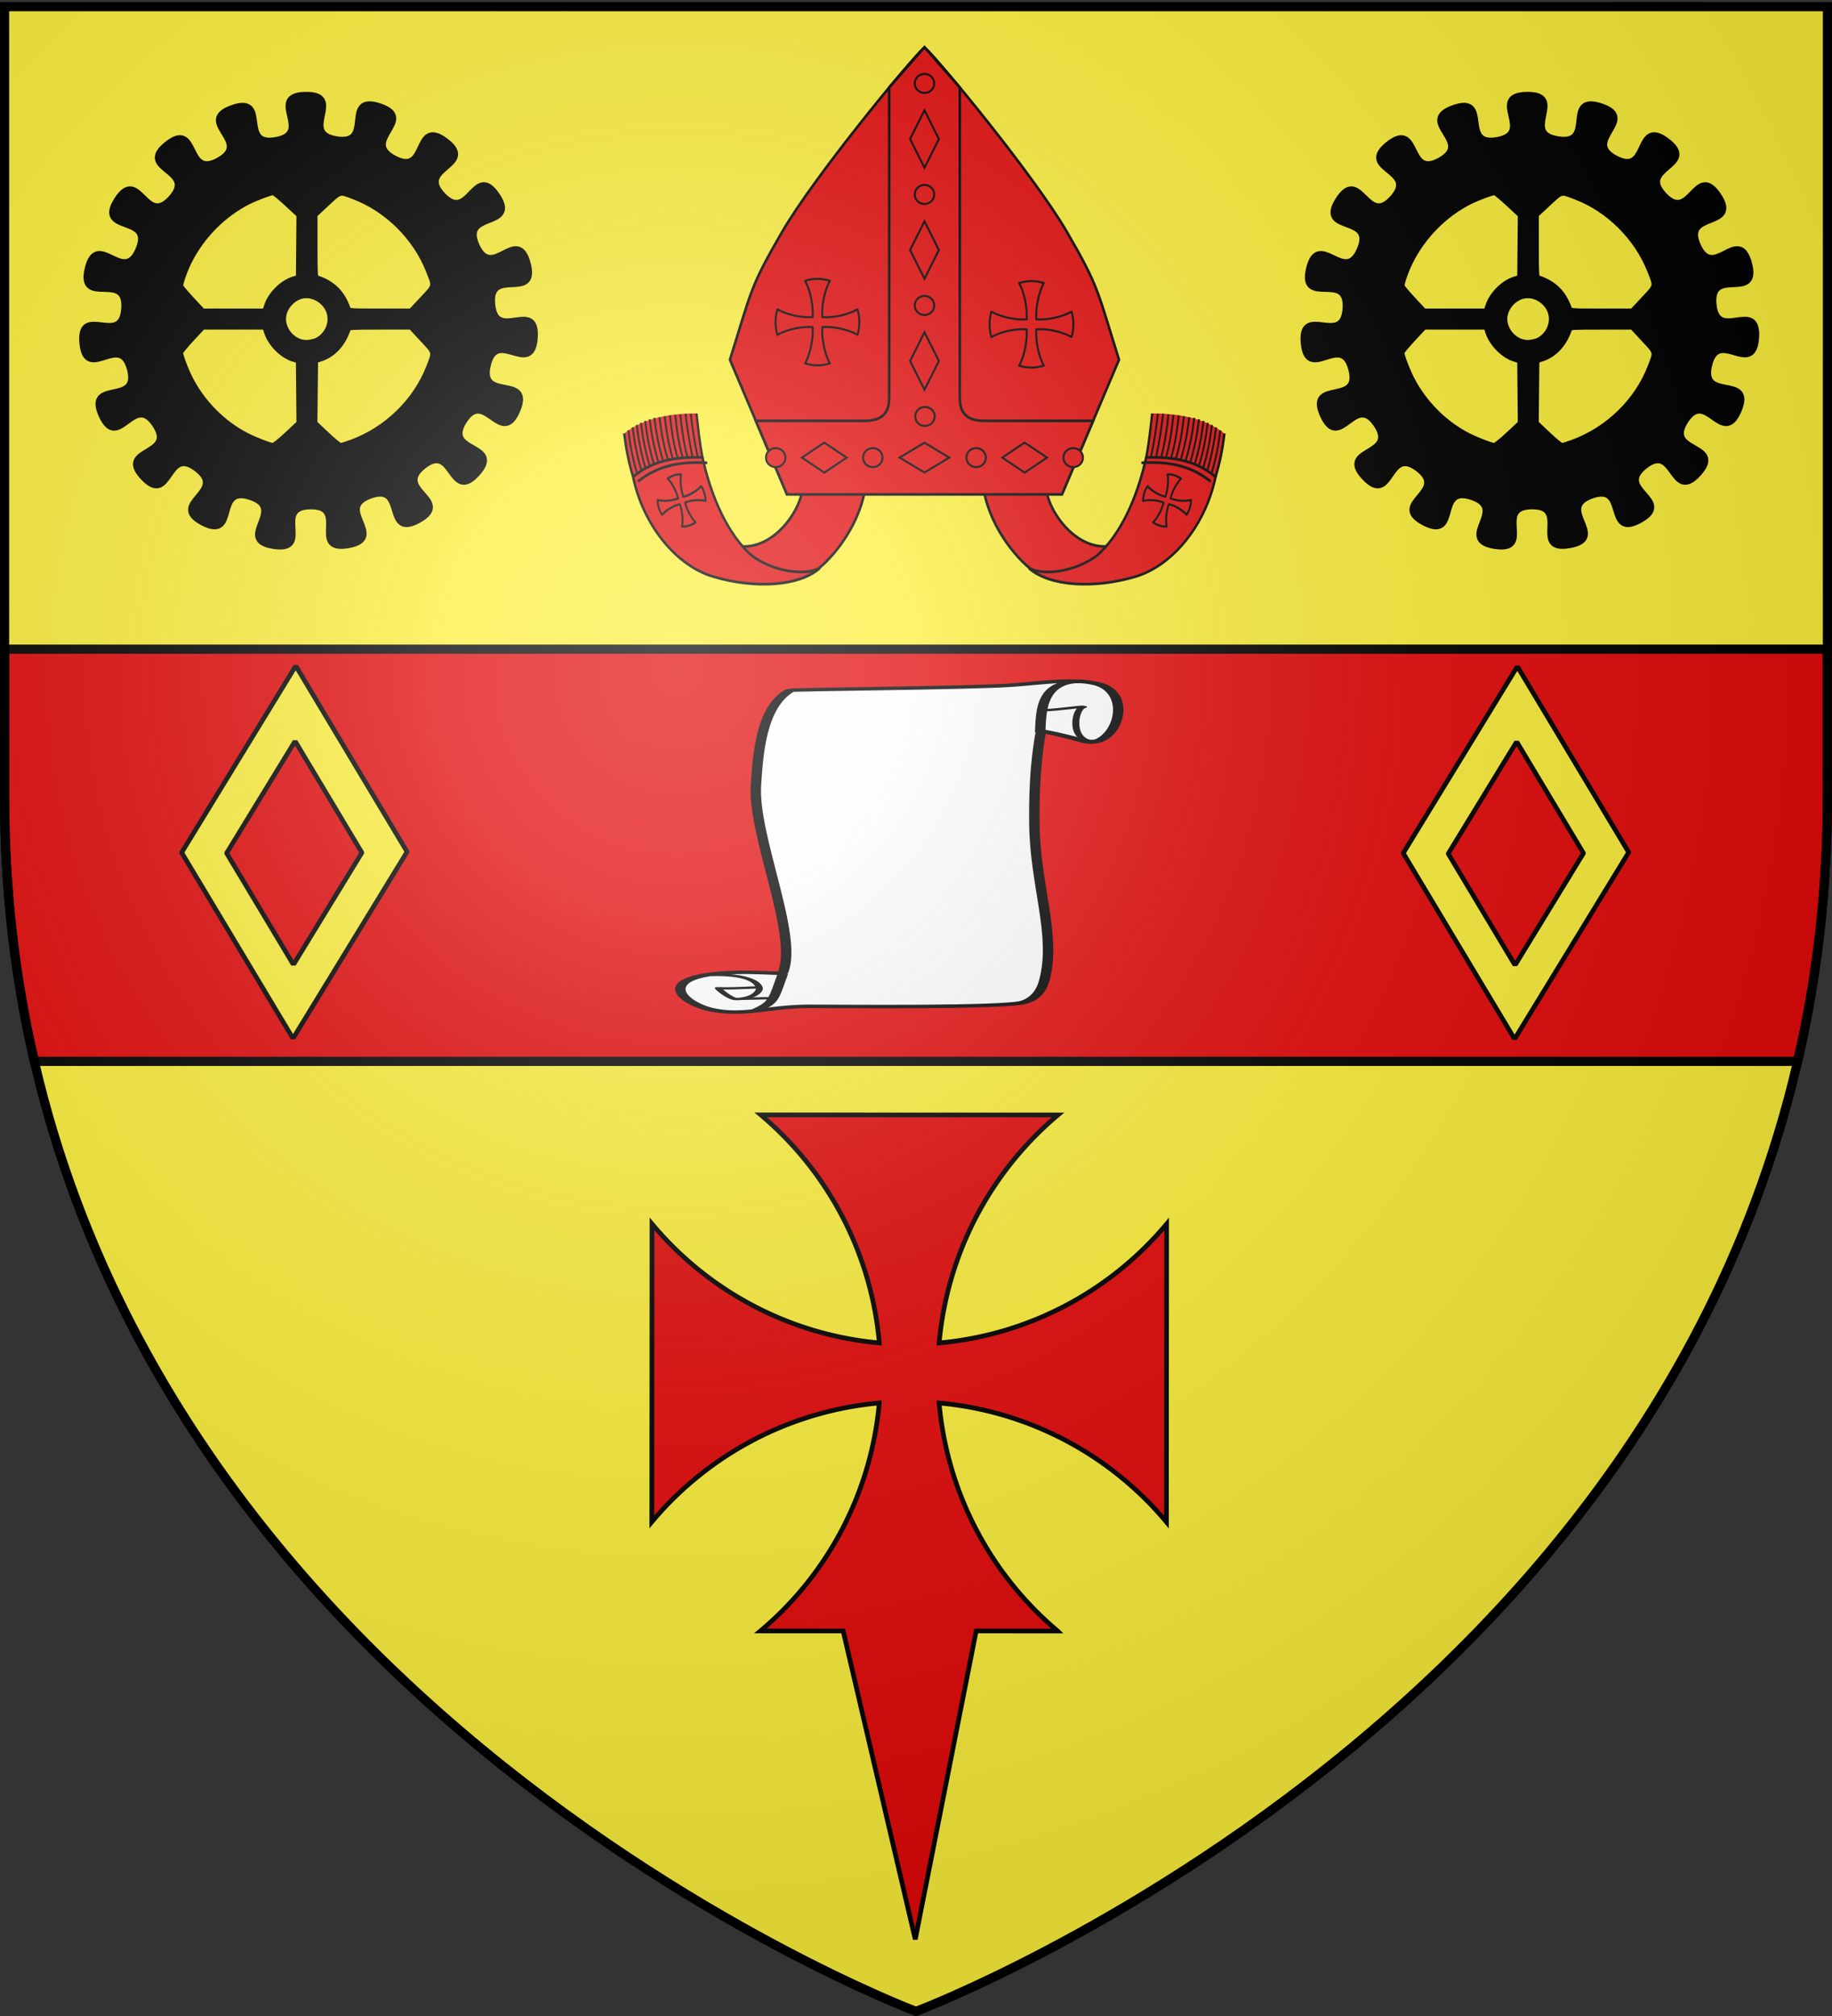
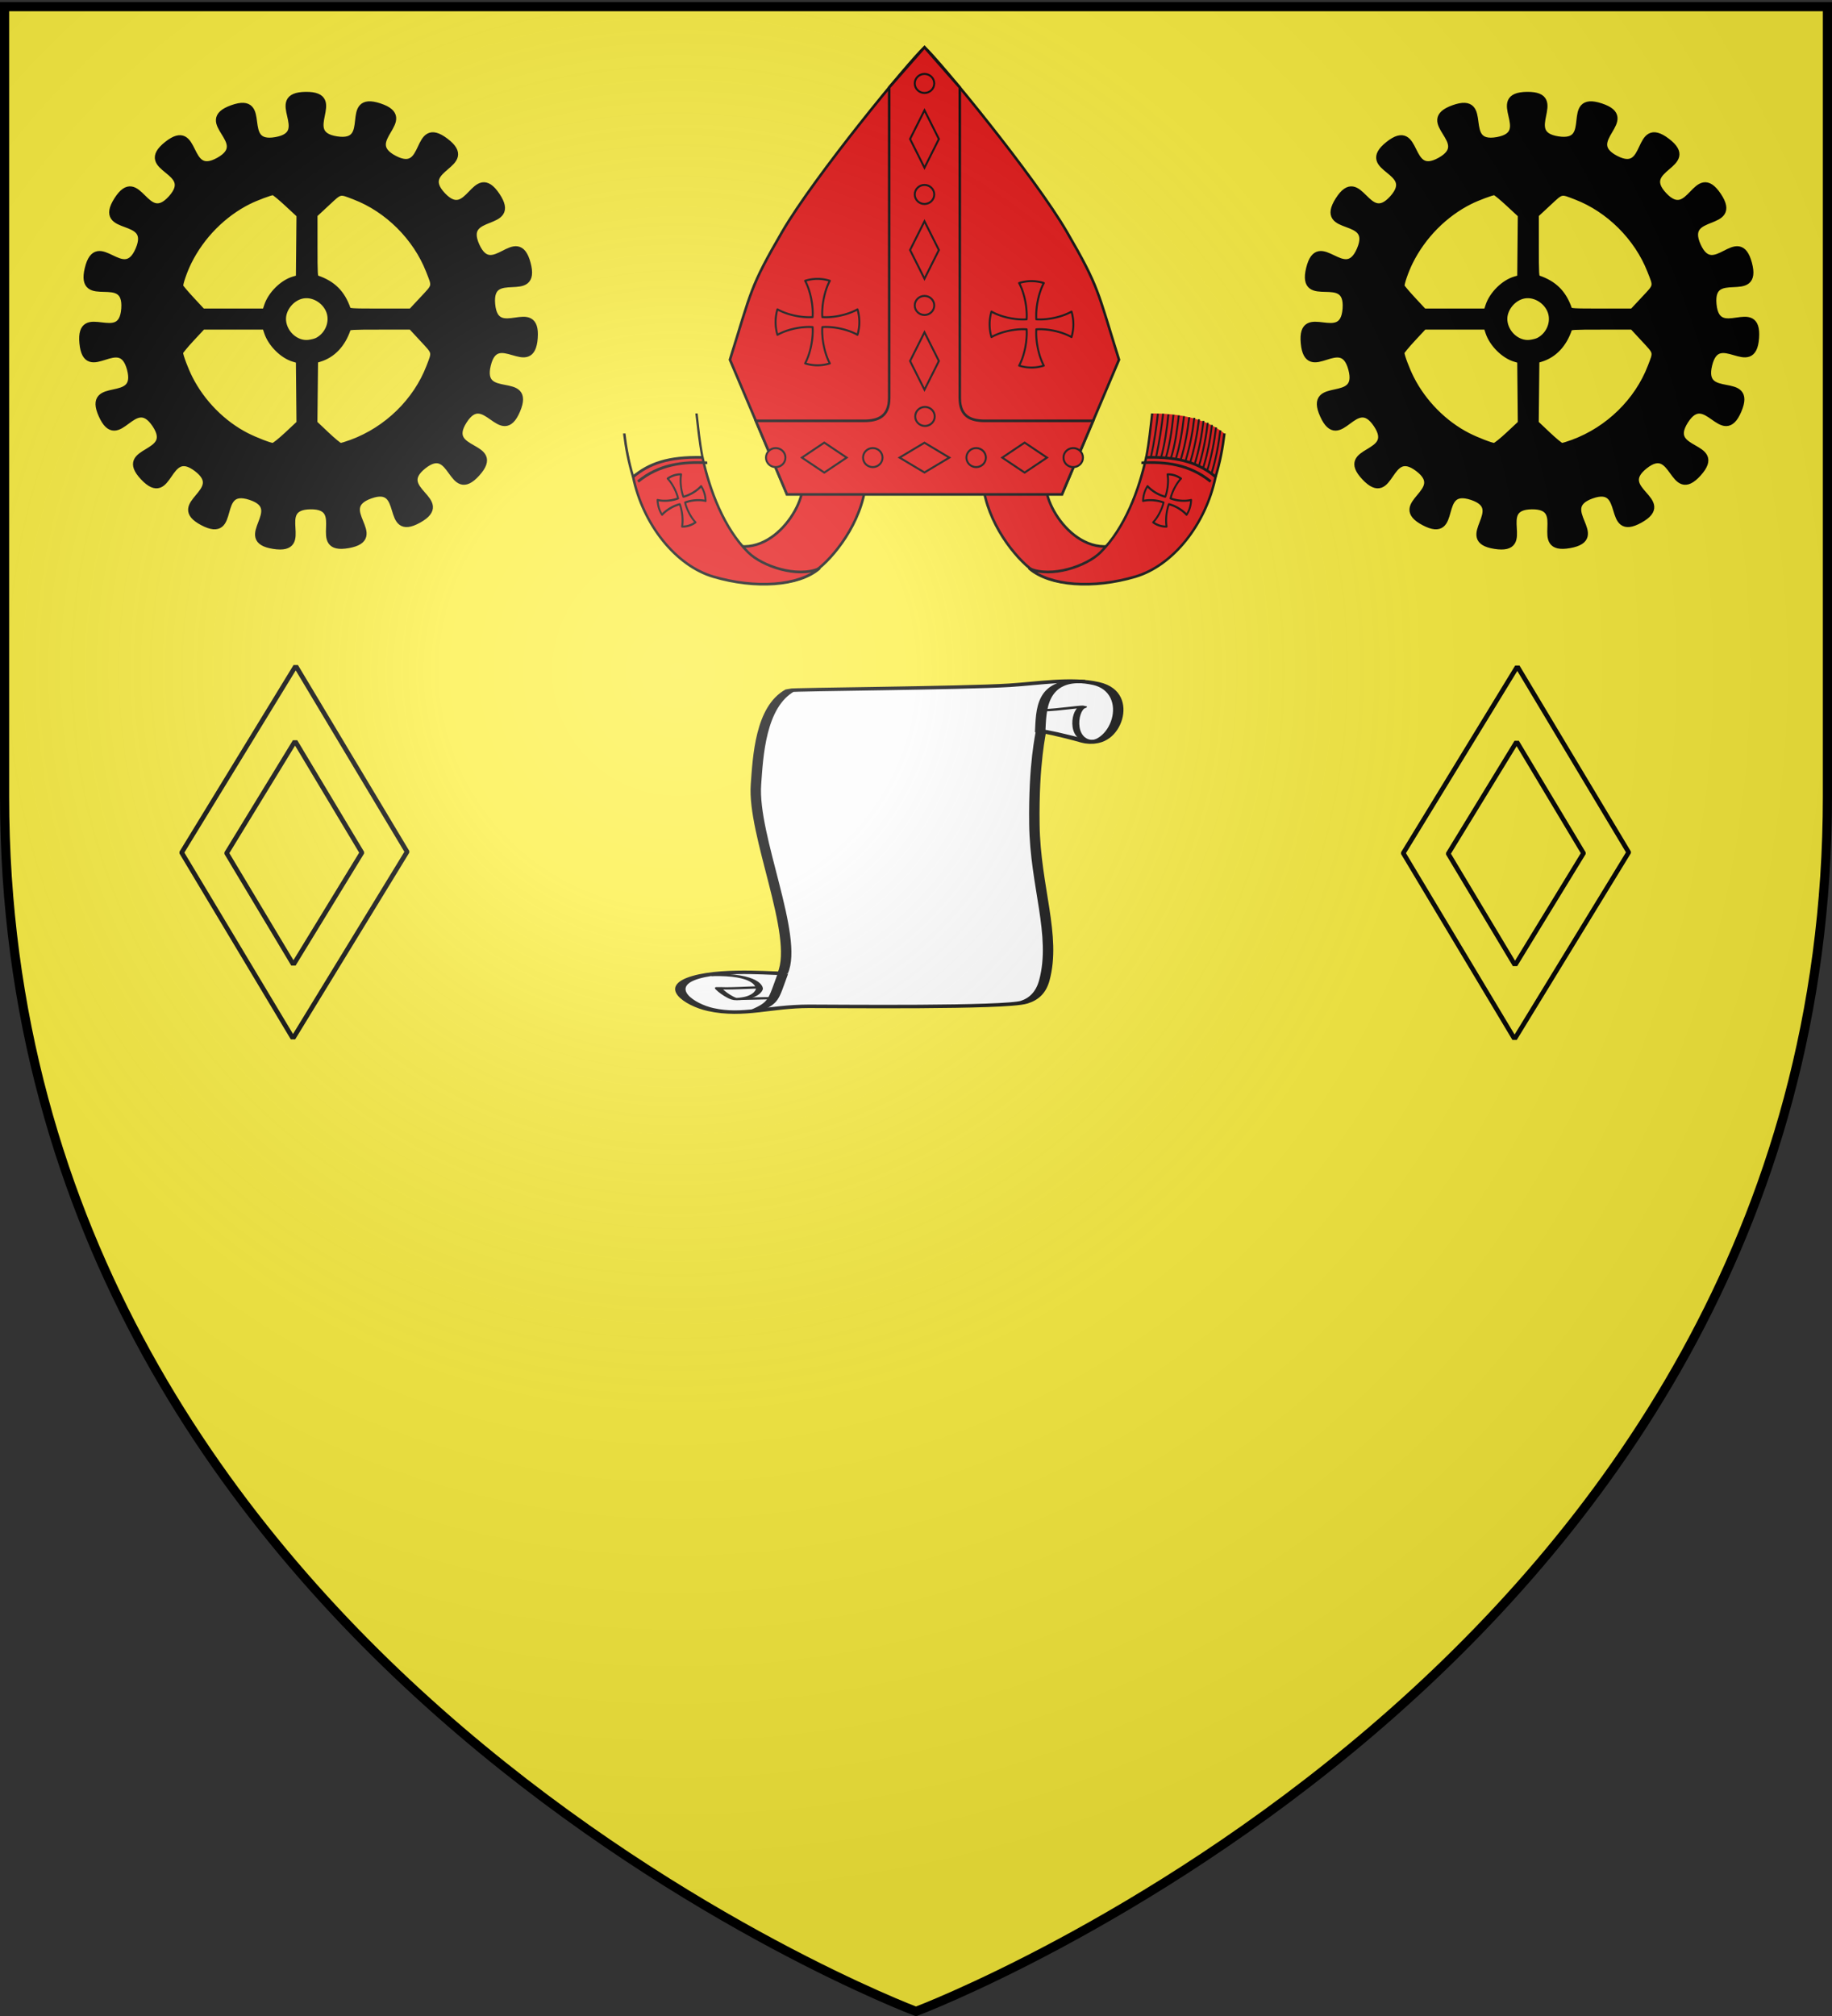
<svg xmlns="http://www.w3.org/2000/svg" xmlns:xlink="http://www.w3.org/1999/xlink" width="600" height="660" version="1.0">
  <rect width="100%" height="100%" fill="#333333" stroke="none" />
  <desc>Flag of Canton of Valais (Wallis)</desc>
  <defs>
    <g id="c">
      <path id="b" d="M0 0v1h.5z" transform="rotate(18 3.157 -.5)" />
      <use xlink:href="#b" width="810" height="540" transform="scale(-1 1)" />
    </g>
    <g id="d">
      <use xlink:href="#c" width="810" height="540" transform="rotate(72)" />
      <use xlink:href="#c" width="810" height="540" transform="rotate(144)" />
    </g>
    <g id="f">
      <path id="e" d="M0 0v1h.5z" transform="rotate(18 3.157 -.5)" />
      <use xlink:href="#e" width="810" height="540" transform="scale(-1 1)" />
    </g>
    <g id="g">
      <use xlink:href="#f" width="810" height="540" transform="rotate(72)" />
      <use xlink:href="#f" width="810" height="540" transform="rotate(144)" />
    </g>
    <g id="i">
      <path id="h" d="M0 0v1h.5z" transform="rotate(18 3.157 -.5)" />
      <use xlink:href="#h" width="810" height="540" transform="scale(-1 1)" />
    </g>
    <g id="j">
      <use xlink:href="#i" width="810" height="540" transform="rotate(72)" />
      <use xlink:href="#i" width="810" height="540" transform="rotate(144)" />
    </g>
    <g id="l">
      <path id="k" d="M0 0v1h.5z" transform="rotate(18 3.157 -.5)" />
      <use xlink:href="#k" width="810" height="540" transform="scale(-1 1)" />
    </g>
    <g id="m">
      <use xlink:href="#l" width="810" height="540" transform="rotate(72)" />
      <use xlink:href="#l" width="810" height="540" transform="rotate(144)" />
    </g>
    <g id="o">
      <path id="n" d="M0 0v1h.5z" transform="rotate(18 3.157 -.5)" />
      <use xlink:href="#n" width="810" height="540" transform="scale(-1 1)" />
    </g>
    <g id="p">
      <use xlink:href="#o" width="810" height="540" transform="rotate(72)" />
      <use xlink:href="#o" width="810" height="540" transform="rotate(144)" />
    </g>
    <g id="r">
      <path id="q" d="M0 0v1h.5z" transform="rotate(18 3.157 -.5)" />
      <use xlink:href="#q" width="810" height="540" transform="scale(-1 1)" />
    </g>
    <g id="s">
      <use xlink:href="#r" width="810" height="540" transform="rotate(72)" />
      <use xlink:href="#r" width="810" height="540" transform="rotate(144)" />
    </g>
    <g id="v">
      <path id="u" d="M0 0v1h.5z" transform="rotate(18 3.157 -.5)" />
      <use xlink:href="#u" width="810" height="540" transform="scale(-1 1)" />
    </g>
    <g id="w">
      <use xlink:href="#v" width="810" height="540" transform="rotate(72)" />
      <use xlink:href="#v" width="810" height="540" transform="rotate(144)" />
    </g>
    <g id="y">
-       <path id="x" d="M0 0v1h.5z" transform="rotate(18 3.157 -.5)" />
+       <path id="x" d="M0 0h.5z" transform="rotate(18 3.157 -.5)" />
      <use xlink:href="#x" width="810" height="540" transform="scale(-1 1)" />
    </g>
    <g id="z">
      <use xlink:href="#y" width="810" height="540" transform="rotate(72)" />
      <use xlink:href="#y" width="810" height="540" transform="rotate(144)" />
    </g>
    <radialGradient xlink:href="#a" id="D" cx="221.445" cy="226.331" r="300" fx="221.445" fy="226.331" gradientTransform="matrix(1.353 0 0 1.349 -77.63 -85.747)" gradientUnits="userSpaceOnUse" />
    <linearGradient id="a">
      <stop offset="0" style="stop-color:white;stop-opacity:.314" />
      <stop offset=".19" style="stop-color:white;stop-opacity:.251" />
      <stop offset=".6" style="stop-color:#6b6b6b;stop-opacity:.125" />
      <stop offset="1" style="stop-color:black;stop-opacity:.125" />
    </linearGradient>
    <path id="A" d="m-267.374-6.853-4.849 23.83-4.848-23.83v-44.741h-25.213v14.546h-9.698v-14.546h-14.546v-9.697h14.546v-14.546h9.698v14.546h25.213v-25.213h-14.546v-9.698h14.546v-14.546h9.697v14.546h14.546v9.698h-14.546v25.213h25.213v-14.546h9.698v14.546h14.546v9.697h-14.546v14.546h-9.698v-14.546h-25.213v44.741z" style="fill:#fcef3c;fill-opacity:1;stroke:#000;stroke-width:3.807;stroke-miterlimit:4;stroke-dasharray:none;stroke-opacity:1;display:inline" />
  </defs>
  <g style="display:inline">
    <path d="M300 658.5s298.5-112.32 298.5-397.772V2.176H1.5v258.552C1.5 546.18 300 658.5 300 658.5" style="display:inline;fill:#fcef3c;fill-opacity:1;fill-rule:evenodd;stroke:none;stroke-width:1px;stroke-linecap:butt;stroke-linejoin:miter;stroke-opacity:1" />
    <g style="display:inline">
-       <path d="M1.5 212.531v48.188c0 30.922 3.503 59.814 9.75 86.75h577.5c6.247-26.936 9.75-55.828 9.75-86.75V212.53z" style="display:inline;fill:#e20909;fill-opacity:1;fill-rule:evenodd;stroke:#000;stroke-width:3;stroke-linecap:butt;stroke-linejoin:miter;stroke-miterlimit:4;stroke-dasharray:none;stroke-opacity:1" />
      <g style="display:inline" transform="translate(-708.412 -165.947)">
        <g style="fill:#e20909">
          <g style="fill:#e20909;stroke-width:.221;stroke-miterlimit:4;stroke-dasharray:none">
            <path d="M1398.69 500.637c1.241.69 8.938 3.577 13.283.178 2.163-1.692 5.303-5.802 5.368-10.119l-7.195 1.138c-.076 3.02-4.993 9.56-10.542 5.03z" style="display:inline;fill:#e20909;fill-opacity:1;stroke:#000;stroke-width:.288;stroke-linecap:butt;stroke-linejoin:round;stroke-miterlimit:4;stroke-dasharray:none;stroke-opacity:1" transform="matrix(2.891 0 0 2.982 -3105.448 -1141.415)" />
            <g style="display:inline;fill:#e20909;stroke-width:1.048;stroke-miterlimit:4;stroke-dasharray:none">
              <g style="fill:#e20909;stroke-width:1.466;stroke-miterlimit:4;stroke-dasharray:none">
-                 <path d="M571.55 556.621c-.25-12.221-.002-21.152.318-31.302-20.21-1.397-41.42.783-57.454 10.527-.133 10.608-.009 21.13 1.927 31.048 17.762-11.12 36.412-11.581 55.21-10.273" style="fill:#e20909;fill-opacity:1;stroke:none" transform="matrix(.424 -.03 .067 .459 658.848 77.34)" />
                <path d="M516.34 566.894c-1.777-10.507-2.246-20.9-1.926-31.048" style="fill:#e20909;stroke:#000;stroke-width:1.905;stroke-linecap:butt;stroke-linejoin:miter;stroke-miterlimit:4;stroke-dasharray:none;stroke-opacity:1" transform="matrix(.424 -.03 .067 .459 658.848 77.34)" />
-                 <path d="M519.83 564.845c-1.778-10.507-2.247-20.9-1.926-31.049M523.44 562.981c-1.778-10.507-2.247-20.899-1.927-31.048M526.832 561.467c-1.778-10.507-2.246-20.9-1.926-31.048M530.29 560.151c-1.777-10.507-2.246-20.899-1.926-31.048M533.725 559.059c-1.778-10.507-2.247-20.9-1.926-31.049M537.378 558.112c-1.778-10.507-2.247-20.899-1.926-31.048M541.106 557.354c-1.778-10.506-2.247-20.899-1.927-31.048M544.921 556.774c-1.778-10.507-2.12-20.489-1.799-30.638M548.747 556.367c-1.778-10.507-1.82-20.55-1.5-30.7M552.532 556.118c-1.778-10.507-1.542-20.604-1.222-30.753M556.468 556.002c-1.402-9.096-1.614-18.746-.993-30.8M560.136 556.01c-1.258-9.065-1.33-20.302-.736-30.84M564.016 556.125c-.807-11.674-.873-20.997-.552-31.146M568.01 556.347c-1.036-11.937-.83-21.159-.54-31.123" style="fill:#e20909;stroke:#000;stroke-width:1.466;stroke-linecap:butt;stroke-linejoin:miter;stroke-miterlimit:4;stroke-dasharray:none;stroke-opacity:1" transform="matrix(.424 -.03 .067 .459 658.848 77.34)" />
                <path d="M571.55 556.621c-.551-11.74-.002-21.152.318-31.302" style="fill:#e20909;stroke:#000;stroke-width:1.759;stroke-linecap:butt;stroke-linejoin:miter;stroke-miterlimit:4;stroke-dasharray:none;stroke-opacity:1" transform="matrix(.424 -.03 .067 .459 658.848 77.34)" />
              </g>
              <g style="fill:#e20909;stroke-width:1.466;stroke-miterlimit:4;stroke-dasharray:none">
                <path d="M516.34 566.894c2.168 34.27 22.843 64.821 50.102 74.457 30.832 10.9 64.398 10.92 81.94-.389-17.698 5.62-43.334-4.483-52.484-15.003-16.03-18.432-22.53-46.057-24.348-69.338-26.267-2.284-41.53 1.768-55.21 10.273z" style="display:inline;fill:#e20909;fill-opacity:1;stroke:#000;stroke-width:1.905;stroke-linecap:butt;stroke-linejoin:round;stroke-miterlimit:4;stroke-dasharray:none;stroke-opacity:1" transform="matrix(.424 -.03 .067 .459 658.848 77.34)" />
              </g>
              <path d="M1536.653 430.3c-1.138-15.148 4.392-27.122 11.803-38.2" style="fill:#e20909;stroke:#000;stroke-width:1.362;stroke-linecap:butt;stroke-linejoin:miter;stroke-miterlimit:4;stroke-dasharray:none;stroke-opacity:1" transform="matrix(.356 .551 -.484 .331 578.576 -665.525)" />
              <path d="M1544.267 411.5a13.9 13.9 0 0 0-.46 3.98c3.304-.707 7.874-.197 11.091 1.106-.678 3.463-2.745 7.65-5.123 10.095a13.3 13.3 0 0 0 3.528 1.774c1.279.417 2.57.617 3.83.627-.797-3.48-.48-8.24.65-11.555 3.341.836 7.43 3.152 9.858 5.728a13.3 13.3 0 0 0 1.57-3.626c.352-1.322.496-2.663.459-3.98-3.304.706-7.875.2-11.092-1.104.679-3.463 2.749-7.653 5.127-10.097a13.3 13.3 0 0 0-3.53-1.774 12.6 12.6 0 0 0-3.829-.627c.798 3.48.478 8.241-.652 11.557-3.342-.836-7.43-3.155-9.858-5.731a13.3 13.3 0 0 0-1.57 3.627z" style="display:inline;fill:#e20909;fill-opacity:1;stroke:#000;stroke-width:1.048;stroke-linejoin:round;stroke-miterlimit:4;stroke-dasharray:none" transform="matrix(.356 .551 -.484 .331 578.576 -665.525)" />
            </g>
          </g>
          <g style="fill:#e20909;stroke-width:.221;stroke-miterlimit:4;stroke-dasharray:none">
            <path d="M1398.69 500.637c1.241.69 8.938 3.577 13.283.178 2.163-1.692 5.303-5.802 5.368-10.119l-7.195 1.138c-.076 3.02-4.993 9.56-10.542 5.03z" style="display:inline;fill:#e20909;fill-opacity:1;stroke:#000;stroke-width:.288;stroke-linecap:butt;stroke-linejoin:round;stroke-miterlimit:4;stroke-dasharray:none;stroke-opacity:1" transform="matrix(-2.891 0 0 2.982 5127.73 -1141.415)" />
            <g style="display:inline;fill:#e20909;stroke-width:1.048;stroke-miterlimit:4;stroke-dasharray:none">
              <g style="fill:#e20909;stroke-width:1.466;stroke-miterlimit:4;stroke-dasharray:none">
                <path d="M571.55 556.621c-.25-12.221-.002-21.152.318-31.302-20.21-1.397-41.42.783-57.454 10.527-.133 10.608-.009 21.13 1.927 31.048 17.762-11.12 36.412-11.581 55.21-10.273" style="fill:#e20909;fill-opacity:1;stroke:none" transform="matrix(-.424 -.03 -.067 .459 1363.434 77.34)" />
                <path d="M516.34 566.894c-1.777-10.507-2.246-20.9-1.926-31.048" style="fill:#e20909;stroke:#000;stroke-width:1.905;stroke-linecap:butt;stroke-linejoin:miter;stroke-miterlimit:4;stroke-dasharray:none;stroke-opacity:1" transform="matrix(-.424 -.03 -.067 .459 1363.434 77.34)" />
                <path d="M519.83 564.845c-1.778-10.507-2.247-20.9-1.926-31.049M523.44 562.981c-1.778-10.507-2.247-20.899-1.927-31.048M526.832 561.467c-1.778-10.507-2.246-20.9-1.926-31.048M530.29 560.151c-1.777-10.507-2.246-20.899-1.926-31.048M533.725 559.059c-1.778-10.507-2.247-20.9-1.926-31.049M537.378 558.112c-1.778-10.507-2.247-20.899-1.926-31.048M541.106 557.354c-1.778-10.506-2.247-20.899-1.927-31.048M544.921 556.774c-1.778-10.507-2.12-20.489-1.799-30.638M548.747 556.367c-1.778-10.507-1.82-20.55-1.5-30.7M552.532 556.118c-1.778-10.507-1.542-20.604-1.222-30.753M556.468 556.002c-1.402-9.096-1.614-18.746-.993-30.8M560.136 556.01c-1.258-9.065-1.33-20.302-.736-30.84M564.016 556.125c-.807-11.674-.873-20.997-.552-31.146M568.01 556.347c-1.036-11.937-.83-21.159-.54-31.123" style="fill:#e20909;stroke:#000;stroke-width:1.466;stroke-linecap:butt;stroke-linejoin:miter;stroke-miterlimit:4;stroke-dasharray:none;stroke-opacity:1" transform="matrix(-.424 -.03 -.067 .459 1363.434 77.34)" />
                <path d="M571.55 556.621c-.551-11.74-.002-21.152.318-31.302" style="fill:#e20909;stroke:#000;stroke-width:1.759;stroke-linecap:butt;stroke-linejoin:miter;stroke-miterlimit:4;stroke-dasharray:none;stroke-opacity:1" transform="matrix(-.424 -.03 -.067 .459 1363.434 77.34)" />
              </g>
              <g style="fill:#e20909;stroke-width:1.466;stroke-miterlimit:4;stroke-dasharray:none">
                <path d="M516.34 566.894c2.168 34.27 22.843 64.821 50.102 74.457 30.832 10.9 64.398 10.92 81.94-.389-17.698 5.62-43.334-4.483-52.484-15.003-16.03-18.432-22.53-46.057-24.348-69.338-26.267-2.284-41.53 1.768-55.21 10.273z" style="display:inline;fill:#e20909;fill-opacity:1;stroke:#000;stroke-width:1.905;stroke-linecap:butt;stroke-linejoin:round;stroke-miterlimit:4;stroke-dasharray:none;stroke-opacity:1" transform="matrix(-.424 -.03 -.067 .459 1363.434 77.34)" />
              </g>
              <path d="M1536.653 430.3c-1.138-15.148 4.392-27.122 11.803-38.2" style="fill:#e20909;stroke:#000;stroke-width:1.362;stroke-linecap:butt;stroke-linejoin:miter;stroke-miterlimit:4;stroke-dasharray:none;stroke-opacity:1" transform="matrix(-.356 .551 .484 .331 1443.705 -665.525)" />
              <path d="M1544.267 411.5a13.9 13.9 0 0 0-.46 3.98c3.304-.707 7.874-.197 11.091 1.106-.678 3.463-2.745 7.65-5.123 10.095a13.3 13.3 0 0 0 3.528 1.774c1.279.417 2.57.617 3.83.627-.797-3.48-.48-8.24.65-11.555 3.341.836 7.43 3.152 9.858 5.728a13.3 13.3 0 0 0 1.57-3.626c.352-1.322.496-2.663.459-3.98-3.304.706-7.875.2-11.092-1.104.679-3.463 2.749-7.653 5.127-10.097a13.3 13.3 0 0 0-3.53-1.774 12.6 12.6 0 0 0-3.829-.627c.798 3.48.478 8.241-.652 11.557-3.342-.836-7.43-3.155-9.858-5.731a13.3 13.3 0 0 0-1.57 3.627z" style="display:inline;fill:#e20909;fill-opacity:1;stroke:#000;stroke-width:1.048;stroke-linejoin:round;stroke-miterlimit:4;stroke-dasharray:none" transform="matrix(-.356 .551 .484 .331 1443.705 -665.525)" />
            </g>
          </g>
          <g style="fill:#e20909">
            <path d="M557.313 21.531c-7.581 6.636-56.22 63.885-72.813 91.532-16.592 27.646-15.689 29.239-26.75 63.468l29.188 66.782h140.718l29.188-66.782c-11.061-34.23-10.127-35.822-26.719-63.469s-65.232-84.895-72.812-91.53Z" style="fill:#e20909;stroke:#000;stroke-width:1.3;stroke-miterlimit:4;stroke-dasharray:none;stroke-opacity:1" transform="matrix(.64 0 0 .66 654.518 167.203)" />
            <path d="M557.302 21.54 539.24 41.478v153.969c0 9.532-6.01 11.406-12.907 11.406H470.99l15.937 36.469h140.719l15.937-36.47H588.24c-6.897 0-12.875-1.873-12.875-11.405V41.477Z" style="display:inline;fill:#e20909;fill-opacity:1;stroke:#000;stroke-width:1.3;stroke-miterlimit:4;stroke-dasharray:none" transform="matrix(.64 0 0 .66 654.518 167.203)" />
            <path d="m557.29 232.46 12.731-7.378-12.73-7.377-12.731 7.377zM608.553 232.525l11.45-7.437-11.45-7.437-11.45 7.437zM588.723 225.084c0-2.607-2.232-4.72-4.985-4.72s-4.986 2.113-4.985 4.72 2.232 4.721 4.985 4.721 4.985-2.114 4.985-4.72zM638.399 225.09c0-2.607-2.232-4.72-4.985-4.72s-4.986 2.113-4.985 4.72c0 2.608 2.232 4.721 4.985 4.721s4.985-2.113 4.985-4.72zM506.028 232.525l-11.45-7.437 11.45-7.437 11.45 7.437zM525.858 225.084c0-2.607 2.232-4.72 4.985-4.72s4.986 2.113 4.985 4.72-2.232 4.721-4.985 4.721-4.985-2.114-4.985-4.72zM476.182 225.09c0-2.607 2.232-4.72 4.985-4.72s4.986 2.113 4.985 4.72c0 2.608-2.232 4.721-4.985 4.721s-4.985-2.113-4.985-4.72z" style="display:inline;fill:#e20909;fill-opacity:1;fill-rule:evenodd;stroke:#000;stroke-width:1;stroke-miterlimit:4;stroke-dasharray:none;stroke-opacity:1" transform="matrix(.64 0 0 .66 654.518 167.203)" />
            <path d="M612.048 137.545c-2.199 0-4.321.338-6.318.952 2.73 4.926 4.231 12.368 3.843 18.003-5.637.389-13.075-1.113-18-3.842a21.475 21.475 0 0 0 0 12.648c4.925-2.73 12.363-4.236 18-3.847.388 5.635-1.114 13.077-3.843 18.003a21.47 21.47 0 0 0 12.65 0c-2.73-4.926-4.237-12.367-3.848-18.003 5.636-.389 13.079 1.118 18.005 3.847a21.46 21.46 0 0 0 0-12.648c-4.926 2.729-12.369 4.23-18.005 3.842-.389-5.635 1.118-13.077 3.847-18.003-2-.617-4.129-.952-6.331-.952zM502.532 136.43c-2.198 0-4.32.337-6.318.952 2.73 4.925 4.232 12.367 3.843 18.003-5.636.388-13.074-1.113-18-3.842a21.475 21.475 0 0 0 0 12.648c4.926-2.73 12.364-4.236 18-3.848.389 5.636-1.113 13.078-3.843 18.004a21.47 21.47 0 0 0 12.65 0c-2.73-4.926-4.236-12.368-3.848-18.004 5.637-.388 13.08 1.119 18.005 3.848a21.46 21.46 0 0 0 0-12.648c-4.926 2.729-12.368 4.23-18.005 3.842-.388-5.636 1.118-13.078 3.848-18.003-2-.617-4.13-.953-6.332-.953z" style="display:inline;fill:#e20909;fill-opacity:1;stroke:#000;stroke-width:1;stroke-linejoin:round;stroke-miterlimit:4;stroke-dasharray:none" transform="matrix(.64 0 0 .66 654.518 167.203)" />
            <path d="m564.68 67.051-7.378-14.241-7.377 14.241 7.377 14.241zM562.293 94.551c0-2.607-2.232-4.72-4.986-4.72s-4.985 2.113-4.985 4.72 2.232 4.721 4.985 4.721 4.986-2.114 4.986-4.72zM564.68 122.113l-7.378-14.242-7.377 14.242 7.377 14.24zM564.68 177.174l-7.378-14.241-7.377 14.24 7.377 14.242zM562.293 149.613c0-2.608-2.232-4.721-4.986-4.721s-4.985 2.113-4.985 4.72c0 2.608 2.232 4.721 4.985 4.721s4.986-2.113 4.986-4.72zM562.53 204.674c0-2.607-2.231-4.721-4.985-4.721-2.753 0-4.985 2.114-4.985 4.72 0 2.608 2.232 4.722 4.985 4.722s4.985-2.114 4.985-4.721zM562.293 39.49c0-2.607-2.232-4.721-4.986-4.721s-4.985 2.114-4.985 4.72c0 2.608 2.232 4.722 4.985 4.722s4.986-2.114 4.986-4.721z" style="display:inline;fill:#e20909;fill-opacity:1;fill-rule:evenodd;stroke:#000;stroke-width:1;stroke-miterlimit:4;stroke-dasharray:none;stroke-opacity:1" transform="matrix(.64 0 0 .66 654.518 167.203)" />
          </g>
        </g>
        <g id="B" style="fill:#000">
          <path d="M163.068 223.703c-50.743.587 11.76 49.075-38.193 58-49.954 8.926-8.166-58.16-55.969-41.138s26.978 42.59-17.37 67.244C7.19 332.46 24.89 255.475-14.792 287.087s39.42 31.465 5.485 69.174c-33.935 37.708-42.216-40.847-69.478 1.93s47.475 17.01 27.629 63.688-53.223-24.928-65.11 24.378 50.533.707 46.928 51.297-58.51-6.409-53.734 44.084c4.775 50.492 48.022-15.701 61.047 33.317 13.026 49.018-57.386 13.012-36.466 59.219s40.32-30.454 68.564 11.681c28.245 42.135-50.035 30.837-15.236 67.752s28.16-41.86 68.564-11.174c40.403 30.687-37.288 45.451 7.618 69.072s13.067-48.721 61.25-32.809c48.185 15.912-20.486 55.005 29.661 62.774 50.147 7.77-3.509-50.303 47.233-50.89 50.743-.586-1.502 58.8 48.452 49.875 49.954-8.926-19.564-46.566 28.239-63.587s17.614 56.04 61.961 31.387c44.348-24.653-33.69-37.562 5.993-69.174s34.934 47.257 68.87 9.548c33.934-37.708-44.125-24.568-16.863-67.345 27.263-42.777 48.414 33.372 68.26-13.306 19.845-46.678-49.674-9-37.787-58.305s56.63 15.85 60.235-34.74c3.606-50.588-49.873 7.628-54.648-42.865-4.775-50.492 58.633-3.293 45.608-52.312s-44.698 23.353-65.619-22.854 54.452-22.264 26.207-64.4c-28.245-42.135-34.781 36.711-69.58-.203s44.365-38.69 3.962-69.377c-40.404-30.686-21.017 45.969-65.923 22.347-44.906-23.621 29.392-51.026-18.792-66.939s-4.908 50.228-55.054 42.46c-50.147-7.77 11.127-57.673-39.615-57.087zm5.688 95.177c108.206 0 196.043 87.837 196.043 196.043s-87.837 196.043-196.043 196.043-195.941-87.837-195.941-196.043S60.55 318.88 168.756 318.88z" style="display:inline;fill:#000;stroke:#000;stroke-width:9.074;stroke-linejoin:round;stroke-miterlimit:4;stroke-dasharray:none;stroke-opacity:1" transform="matrix(.255 0 0 .255 766.961 140.132)" />
          <path d="M149.218 712.247c-70.114-6.203-130.54-47.745-162.62-111.799-19.296-38.529-24.888-89.208-14.682-133.064 17.199-73.91 75.323-132.035 149.233-149.234 104.878-24.405 209.348 37.969 238.382 142.325 9.588 34.463 9.17 73.438-1.168 109.115-26.233 90.522-114.89 150.995-209.145 142.657m-10.397-53.604 15.351-14.344-.372-39.885-.372-39.884-6.18-1.825c-14.352-4.236-29.577-19.391-34.563-34.404l-2.287-6.885H31.012l-14.227 15.299C8.961 545.129 2.56 552.913 2.56 554.012c0 3.83 6.661 21.516 12.303 32.664 15.714 31.048 42.328 57.924 72.605 73.319 11.218 5.704 29.637 12.823 33.44 12.924 1.41.038 9.471-6.386 17.914-14.276m82.842 10.073c45.22-16.674 82.46-52.974 99.29-96.787 7.45-19.395 7.964-17.264-8.443-34.962l-14.418-15.551h-39.746c-36.605 0-39.81.194-40.565 2.456-6.71 20.098-19.68 33.761-36.985 38.962l-4.912 1.476-.414 39.953-.414 39.954 15.15 14.34c8.332 7.887 16.212 14.36 17.51 14.385s7.574-1.877 13.947-4.226m-44.098-130.941c12.21-6.314 18.902-20.528 15.784-33.524-3.502-14.596-19.195-25.268-33.584-22.837-14.487 2.448-26.325 17.431-24.964 31.597 1.548 16.117 16.348 29.105 31.451 27.603 3.966-.395 9.057-1.673 11.313-2.84m-64.88-44.295c5.01-15.083 20.253-30.112 34.816-34.327l5.927-1.716.372-39.972.372-39.972-15.478-14.35c-8.514-7.893-16.38-14.35-17.48-14.35-3.105 0-21.585 6.903-30.94 11.557-32.498 16.166-60.353 44.282-76.84 77.561-5.6 11.302-11.303 27.792-10.632 30.737.252 1.105 6.668 8.694 14.259 16.863l13.8 14.853h79.537zm199.853-8.563c16.523-17.682 15.995-15.259 7.85-36.003-16.573-42.217-52.68-78.182-94.693-94.32-19.614-7.534-17.519-8.03-35.09 8.31l-15.423 14.342v39.85c0 36.7.194 39.916 2.456 40.682 20.753 7.03 32.96 19.24 40.12 40.13.776 2.262 3.992 2.456 40.594 2.456h39.752z" style="fill:#000;fill-opacity:1;stroke:#000;stroke-width:6;stroke-linecap:round;stroke-linejoin:round;stroke-opacity:1" transform="matrix(.255 0 0 .255 766.961 140.132)" />
        </g>
        <use xlink:href="#B" width="600" height="660" transform="translate(400)" />
        <g transform="matrix(-.053 .303 -.909 -.018 883.133 345.33)">
          <path d="M134.053-210.577c9.013-14.93 71.27-11.044 62.255.703-5.803 7.562-10.489 16.24-9.848 16.18 1.855-.178 33.59.703 100.593-3.518 67.004-4.22 118.898-14.855 167.421-13.365 13.545.415 20.648 2.597 24.15 5.86 6.864 6.397 8.465 67.375 9.047 76.925.88 14.42 12.68 22.967 5.628 35.173-4.572 7.913-23.513 18.59-34.469 7.386-10.295-10.527-4.844-30.823-6.331-30.952-40.444-3.512-147.566 19.6-202.594 21.455-29.533.996-83.62 3.342-102-6.33-1.133-.597-6.144-62.33-10.18-78.477-2.638-10.552-9.3-21.72-3.672-31.04z" style="fill:#fcfcfc;fill-opacity:1;fill-rule:evenodd;stroke:#000;stroke-width:3.75;stroke-linecap:butt;stroke-linejoin:miter;stroke-miterlimit:4;stroke-dasharray:none;stroke-opacity:1" />
          <path d="M187.653-193.492c-23.418.93-57.54 3.383-55.49-12.691" style="fill:none;stroke:#000;stroke-width:3.75;stroke-linecap:butt;stroke-linejoin:miter;stroke-miterlimit:4;stroke-dasharray:none;stroke-opacity:1" />
          <path d="M163.95-192.991c-.44-5.452-6.858-16.755-3.87-14.07 3.178 2.857 41.328 2.287 35.173-7.385" style="fill:none;stroke:#000;stroke-width:2.5;stroke-linecap:butt;stroke-linejoin:miter;stroke-miterlimit:4;stroke-dasharray:none;stroke-opacity:1" />
          <path d="M453.05-116.28c28.935 1.84 31.002 1.255 40.672 7.607" style="fill:none;stroke:#000;stroke-width:3.75;stroke-linecap:butt;stroke-linejoin:miter;stroke-miterlimit:4;stroke-dasharray:none;stroke-opacity:1" />
          <path d="M456.016-90.685c-2.193-16.42 12.106-18.114 14.07-18.114 1.96 0 10.088.835 11.373 7.556.431 2.257-12.692 8.425-11.607 7.035 1.267-1.624-1.525-12.832-1.525-14.59" style="fill:none;stroke:#000;stroke-width:2.5;stroke-linecap:butt;stroke-linejoin:miter;stroke-miterlimit:4;stroke-dasharray:none;stroke-opacity:1" />
          <path d="M481.155-102.261c0-1.103-1.397-9.254-1.397-11.462" style="fill:none;stroke:#000;stroke-width:2.5;stroke-linecap:butt;stroke-linejoin:miter;stroke-miterlimit:4;stroke-dasharray:none;stroke-opacity:1" />
          <path id="C" d="m432.086 512.77-69.968 139.92 68.653 139.264 69.968-139.92zm-.331 56.37 41.191 83.558-41.98 83.952-41.192-83.559Z" style="display:inline;fill:#fcef3c;fill-opacity:1;stroke:#000;stroke-width:3;stroke-linejoin:bevel;stroke-miterlimit:4;stroke-dasharray:none;stroke-opacity:1" transform="matrix(-.034 -.584 1.437 -.083 -590.072 372.854)" />
          <use xlink:href="#C" width="600" height="660" transform="translate(-25.467 -438.654)" />
-           <path d="M204.903 209.685a215 215 0 0 1 75.94 145.533 215 215 0 0 1-145.533-75.94v190.194c36.718-43.759 89.15-70.88 145.533-75.921a214.98 214.98 0 0 1-75.94 145.514h52.92l46.279 196.813 38.857-196.813h52.138a214.98 214.98 0 0 1-75.94-145.514c56.382 5.041 108.815 32.162 145.533 75.921V279.278a215 215 0 0 1-145.533 75.94 215 215 0 0 1 75.94-145.533z" style="fill:#e20909;stroke:#000;stroke-width:3" transform="matrix(-.033 -.561 1.687 -.098 258.64 18.285)" />
        </g>
      </g>
    </g>
  </g>
  <path d="M300 658.5s298.5-112.32 298.5-397.772V2.176H1.5v258.552C1.5 546.18 300 658.5 300 658.5" style="opacity:1;fill:url(#D);fill-opacity:1;fill-rule:evenodd;stroke:none;stroke-width:1px;stroke-linecap:butt;stroke-linejoin:miter;stroke-opacity:1" />
  <path d="M300 658.5S1.5 546.18 1.5 260.728V2.176h597v258.552C598.5 546.18 300 658.5 300 658.5z" style="opacity:1;fill:none;fill-opacity:1;fill-rule:evenodd;stroke:#000;stroke-width:3;stroke-linecap:butt;stroke-linejoin:miter;stroke-miterlimit:4;stroke-dasharray:none;stroke-opacity:1" />
</svg>